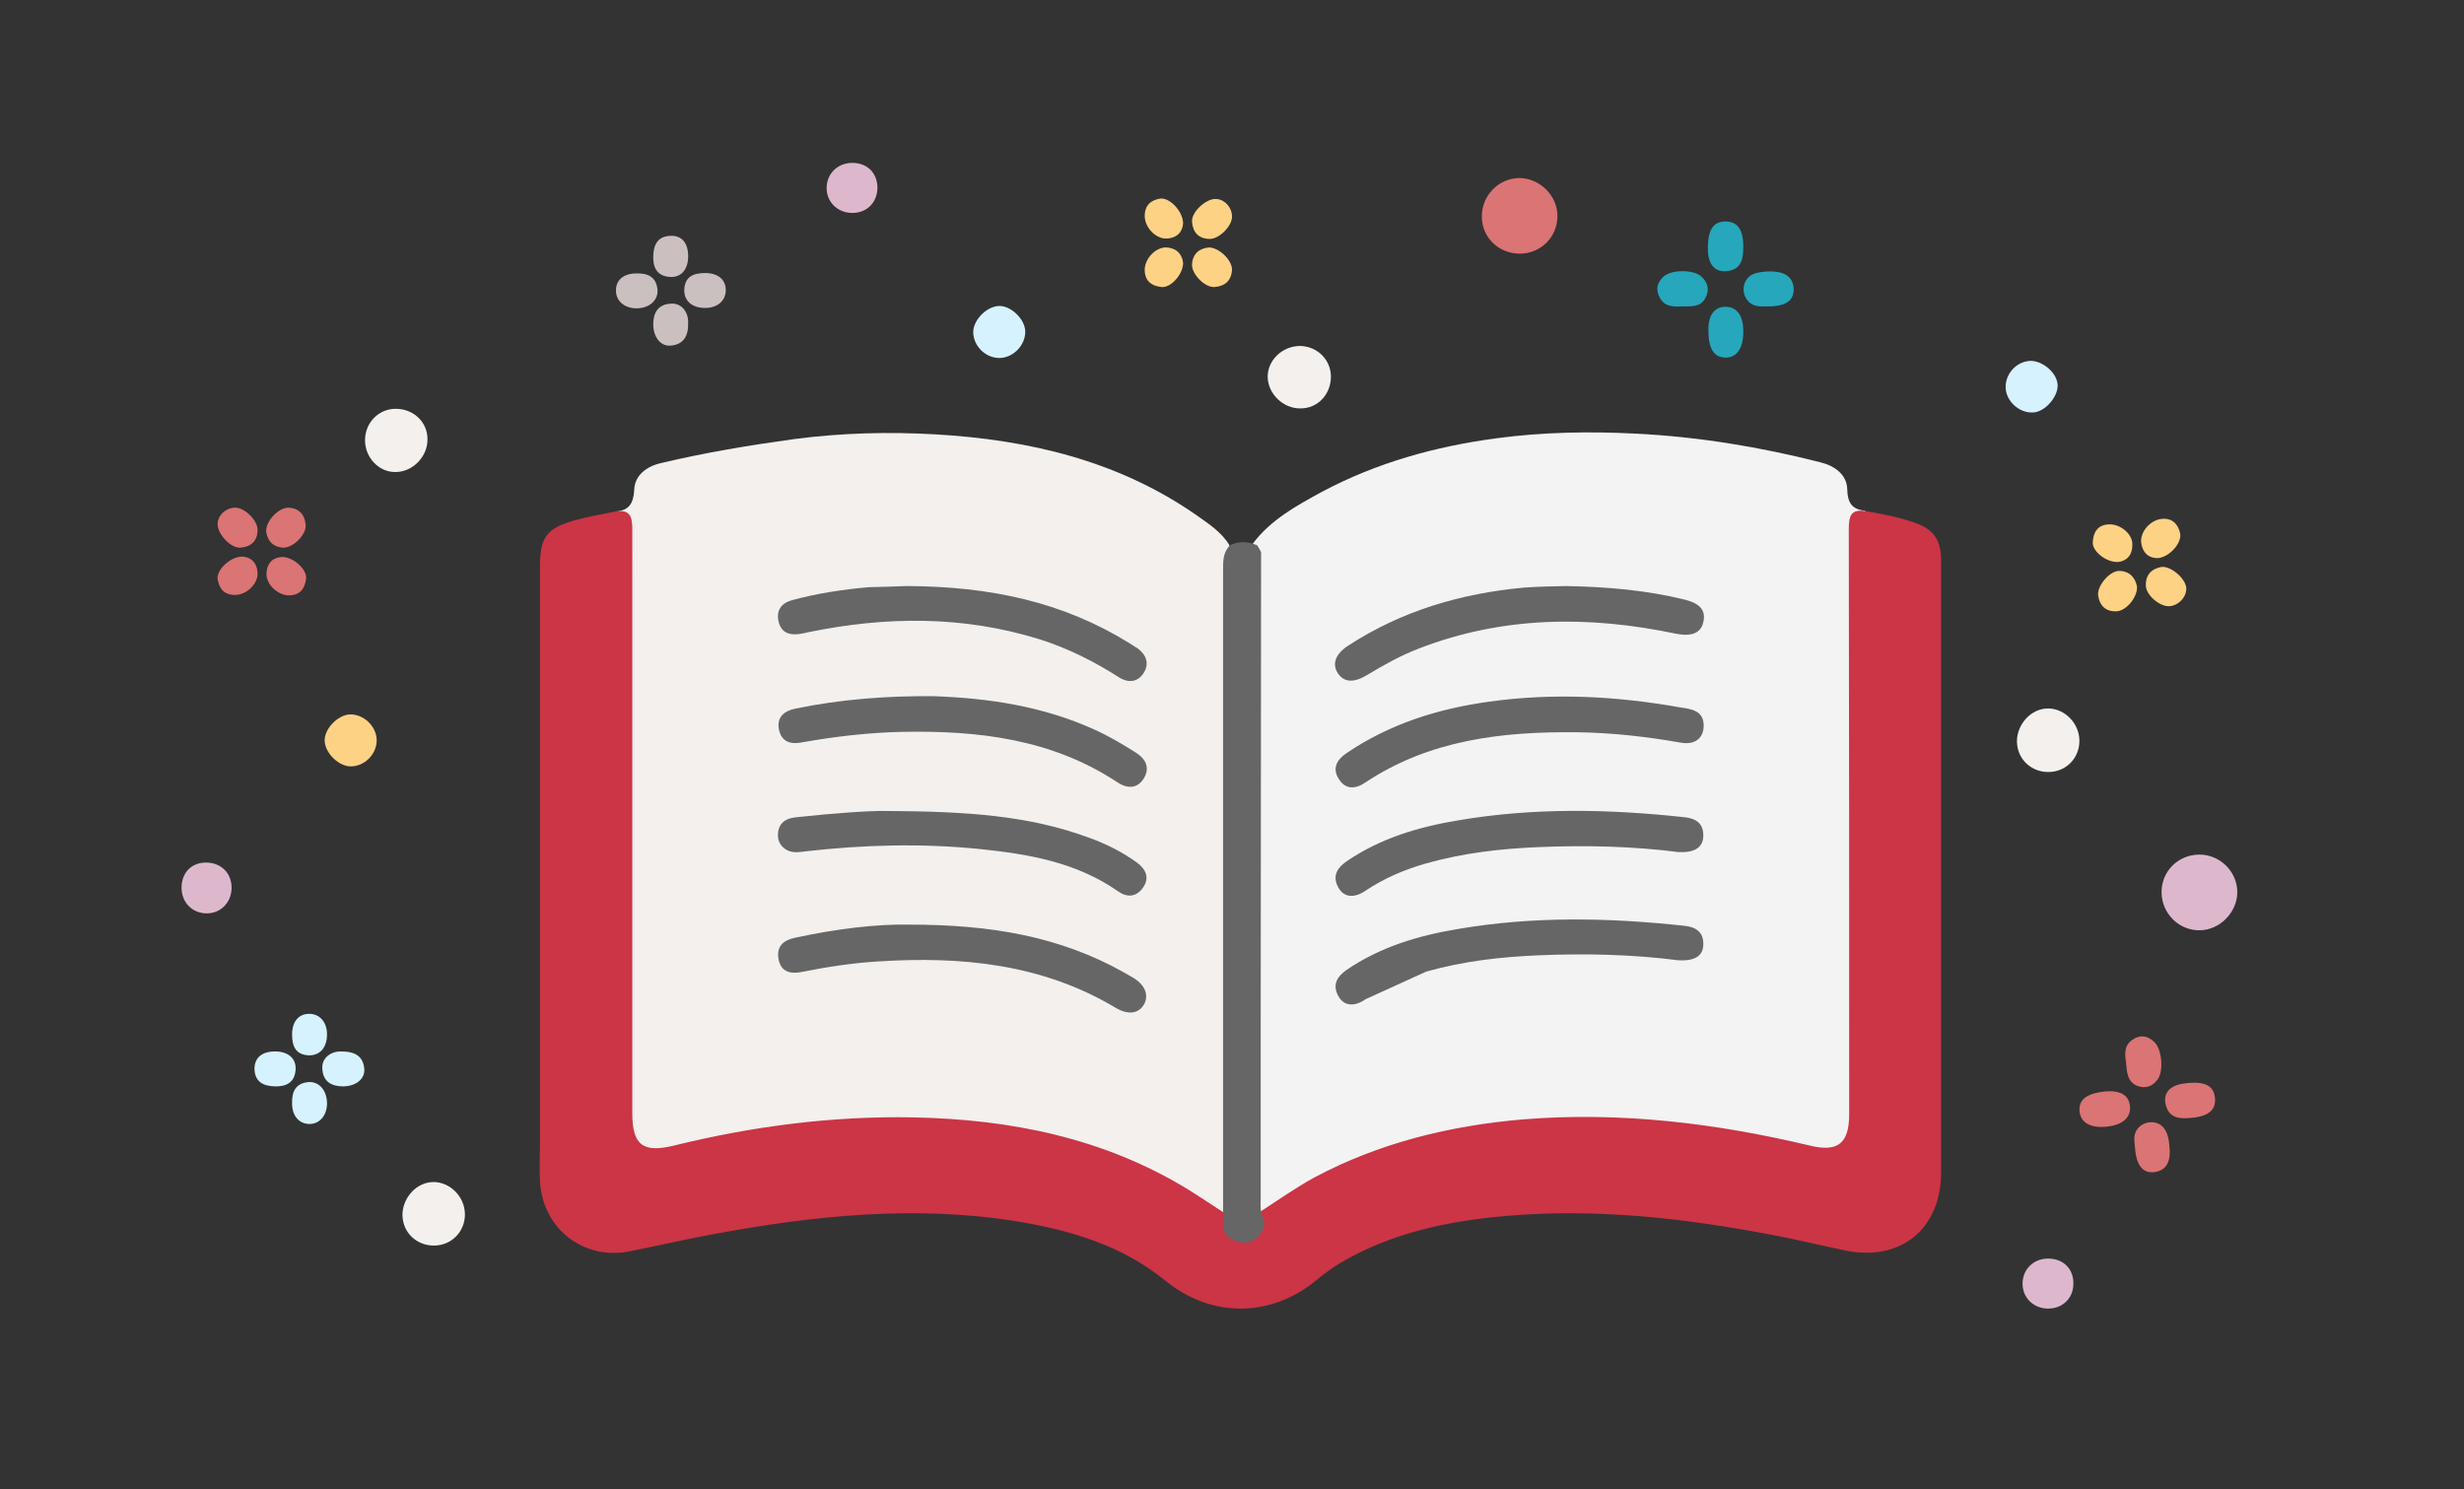
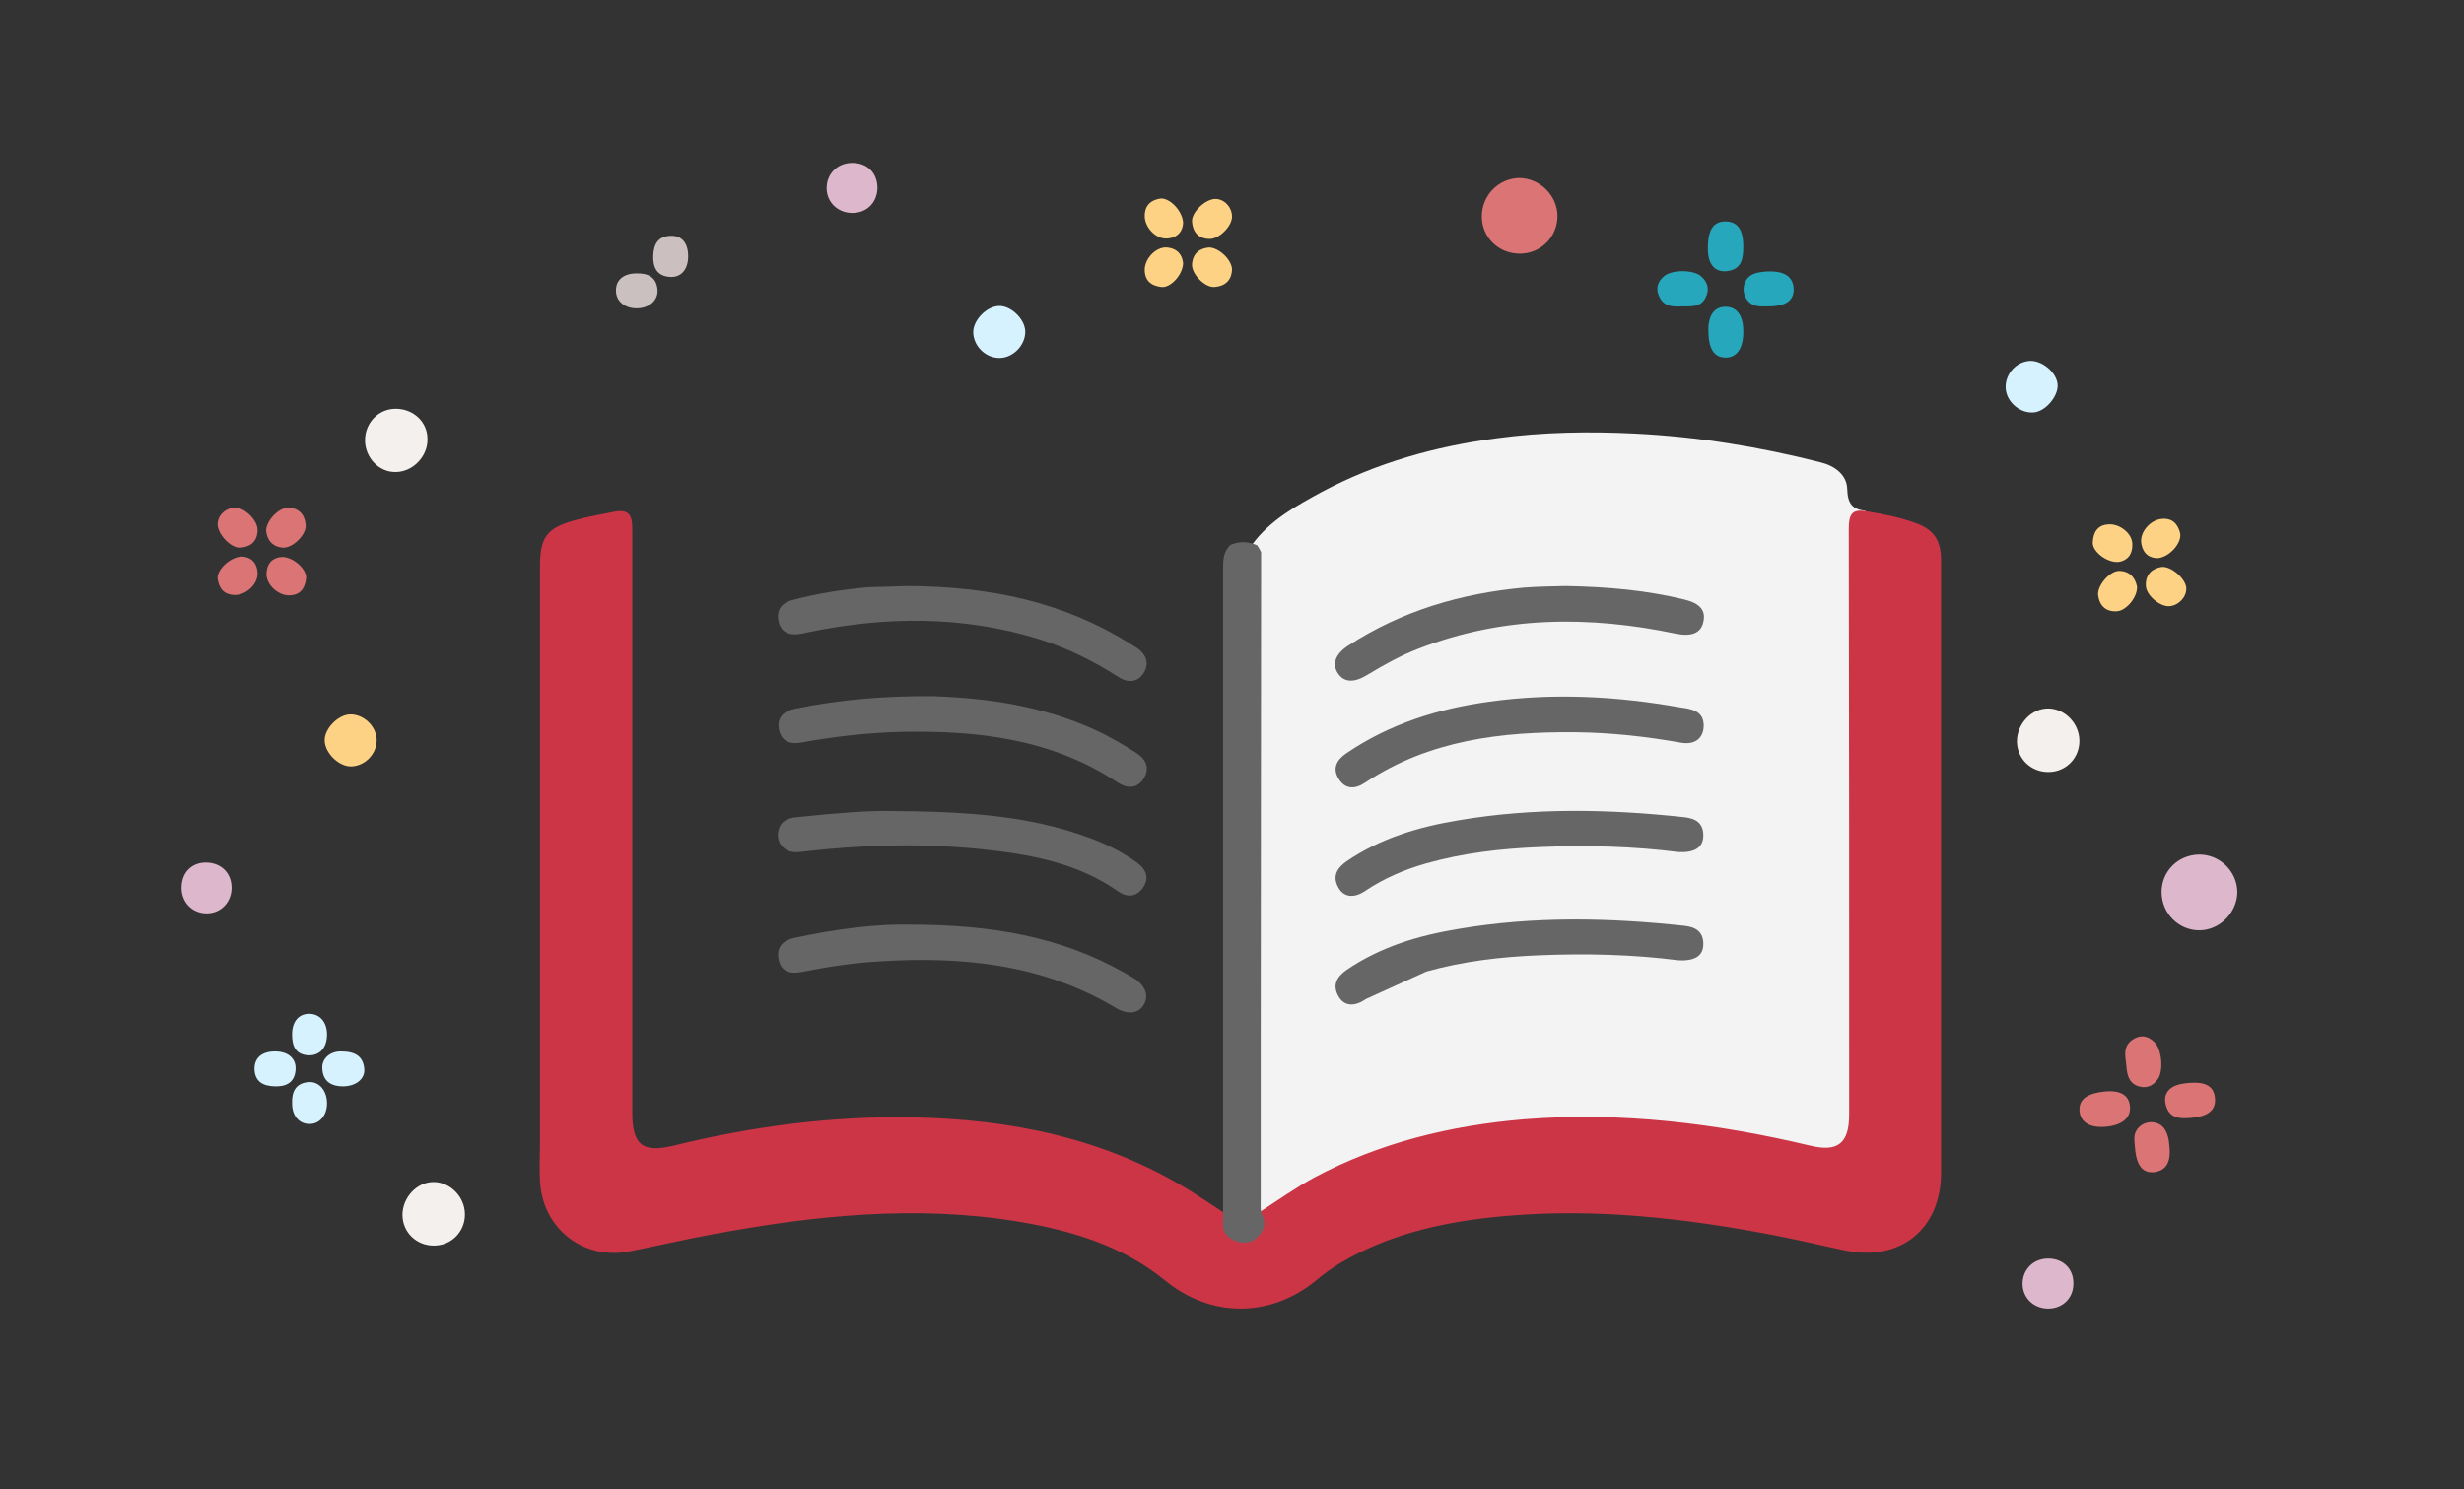
<svg xmlns="http://www.w3.org/2000/svg" version="1.1" id="Capa_1" x="0px" y="0px" viewBox="0 0 635.2 384" style="enable-background:new 0 0 635.2 384;" xml:space="preserve">
  <rect x="0" y="0" width="635.2" height="384" fill="#333333" stroke="none" />
  <style type="text/css">
	.st0{fill:#F3F0ED;}
	.st1{fill:#F3F3F3;}
	.st2{fill:#CB3546;}
	.st3{fill:#666666;}
	.st4{fill:#DB7474;}
	.st5{fill:#D6F2FE;}
	.st6{fill:#DDB8CD;}
	.st7{fill:#26A7BC;}
	.st8{fill:#CBC0C0;}
	.st9{fill:#FED284;}
	.st10{fill:#CBBFBF;}
</style>
-   <path class="st0" d="M158.7,131.9c3.4-0.3,4.6-2,4.8-5.6c0.1-3.8,3.3-6.1,6.9-6.9c11.3-2.7,22.8-4.6,34.4-6.2  c12.2-1.6,24.4-1.9,36.5-1.2c24,1.4,47,6.8,67.1,20.8c3.1,2.2,6.4,4.3,8.5,7.7c0.3,3.6-0.4,7.2-0.4,10.8c0.1,51.4,0,102.7,0,154.1  c0,2.4,0.4,4.8-0.7,7c-1.5,1.5-2.8,0.3-4-0.5c-18.2-13-38.8-19.1-60.7-21.6c-13.2-1.5-26.4-1.2-39.6,0c-13.3,1.2-26.4,3.6-39.5,6.6  c-6.3,1.4-9.8-1.5-10.1-8c-0.1-1.6,0-3.2,0-4.9c0-48.3,0-96.6,0-144.9C162.1,136,161.7,133.4,158.7,131.9L158.7,131.9z" />
  <path class="st1" d="M322.8,140.4c4.6-6.3,11.4-10,18-13.6c14.1-7.5,29.2-11.7,45-13.8c11.9-1.6,23.9-1.8,35.8-1.2  c16.1,0.8,32,3.4,47.7,7.4c3.7,0.9,6.8,3.2,6.9,6.9c0.1,3.7,1.3,5.3,4.8,5.6c-3,1.5-3.4,4.1-3.4,7.2c0.1,48.7-0.1,97.4,0.1,146.1  c0,10.4-3.5,13.6-13.7,11c-19.8-5-40-7.5-60.5-6.9c-26.9,0.7-52.5,6.3-75.1,22.1c-1.2,0.8-2.6,2.1-4.1,1.2c-1.8-1-1.2-3.1-1.2-4.8  c0-52.8,0-105.6,0-158.5c0-1.9,0.1-3.8-0.2-5.6C322.8,142.6,322.5,141.6,322.8,140.4L322.8,140.4z" />
  <path class="st2" d="M323.7,142.4c1.2,1.4,0.6,3.1,0.6,4.7c0,53.7,0,107.4,0,161.1v4.6c5.1-3.3,9.6-6.5,14.5-9.2  c16.9-9,35.1-13.4,54-15c25-2,49.6,1,73.9,6.8c7.1,1.7,10-0.6,10-8.1c0-50.3,0-100.7-0.1-151c0-3.6,0.8-5.1,4.4-4.5  c4.2,0.7,8.4,1.5,12.4,2.9c5,1.7,7,4.4,7,9.8c0,6.6,0,13.2,0,19.9c0,46,0,91.9,0,137.9c0,14.6-10.5,23.1-24.8,20.1  c-6.2-1.3-12.4-2.8-18.7-4c-22.6-4.3-45.4-6.9-68.5-4.9c-15,1.3-29.6,4.3-42.8,12.1c-2.2,1.3-4.4,2.9-6.4,4.6  c-11.8,9.6-27,9.6-38.8,0c-11-9-24.1-12.9-37.7-15.2c-26.6-4.4-53-1.6-79.3,3.3c-7,1.3-13.9,2.9-20.9,4.3  c-12,2.5-22.7-5.8-23.3-18.1c-0.2-3.2,0-6.5,0-9.7c0-49.6,0-99.2,0-148.8c0-7.4,1.7-9.8,8.8-11.8c3.5-1,7.1-1.6,10.6-2.3  c3.6-0.6,4.4,1,4.4,4.5C163,186.6,163,236.8,163,287c0,8.2,2.7,10.3,10.6,8.4c20.3-5,40.9-7.7,61.9-7.3c25,0.5,49.1,5.3,70.8,18.6  c3.1,1.9,6,3.9,9.1,5.9c1.1,0.9,1.1,2.2,1.5,3.4c0.5,1.6,1.5,2.7,3.2,2.5c2-0.2,2.8-1.7,2.8-3.4c0.1-2.2-0.4-4.5-0.4-6.7  c0-53.5,0-106.9,0-160.4C322.4,146.1,322,144,323.7,142.4L323.7,142.4z" />
  <path class="st3" d="M325.1,142.4c0,41.6-0.1,83.2-0.1,124.8c0,14,0,28,0,42c0,1.5-0.2,3,0.5,4.4c1,2.2,0.1,4.2-1.8,5.8  c-1.6,1.3-3.6,1.2-5.4,0.5c-2.3-1-3.3-2.7-3-5c0.1-0.7,0-1.5,0-2.2c0-55.3,0-110.6,0-165.9c0-2.3,0-4.5,1.9-6.3  c2.3-1,4.6-0.9,6.9,0.1C324.4,141.1,324.8,141.7,325.1,142.4L325.1,142.4z" />
  <path class="st4" d="M401.5,55.7c0,5.4-4.3,9.7-9.7,9.7c-5.5,0-9.8-4.2-9.8-9.6c0-5.4,4.3-9.8,9.6-9.9  C396.9,45.9,401.5,50.4,401.5,55.7L401.5,55.7z" />
-   <path class="st0" d="M335,89.2c4.5,0,8.1,3.5,8.1,7.9c0,4.6-3.4,8.2-7.8,8.2c-4.5,0.1-8.5-3.8-8.5-8.2  C326.8,92.9,330.5,89.3,335,89.2L335,89.2z" />
  <path class="st5" d="M264.3,85.4c0.1,3.5-3,6.8-6.5,6.9c-3.5,0.1-6.7-2.8-6.9-6.4c-0.2-3.1,3.2-6.8,6.5-7  C260.5,78.7,264.2,82.2,264.3,85.4L264.3,85.4z" />
  <path class="st6" d="M226.2,48.5c-0.1,3.8-2.8,6.5-6.7,6.4c-3.6-0.1-6.4-2.8-6.4-6.4c0-3.7,2.8-6.5,6.6-6.5  C223.6,42,226.2,44.6,226.2,48.5z" />
  <path class="st6" d="M534.5,331c0,3.8-2.9,6.5-6.7,6.4c-3.6-0.1-6.4-2.8-6.4-6.4c0-3.7,2.8-6.5,6.6-6.5  C531.9,324.5,534.6,327.2,534.5,331z" />
  <path class="st7" d="M449.4,63.5c0,3-0.3,5.9-4.1,6.4c-3,0.4-4.8-1.5-5-5c-0.2-5.4,1.2-7.8,4.5-7.8  C447.9,57.1,449.4,59.2,449.4,63.5z" />
  <path class="st7" d="M433.8,79c-2.3,0.1-4.6,0.2-5.9-2.2c-1.2-2.2-0.7-4.1,1.1-5.6c2-1.7,7.5-1.7,9.5,0c1.8,1.6,2.3,3.5,1.1,5.7  C438.4,79.2,436,79,433.8,79z" />
  <path class="st7" d="M449.4,85.7c0,4.1-1.7,6.5-4.5,6.5c-3.1,0-4.5-2.3-4.5-7.2c0-3.9,1.7-6,4.6-5.9  C447.9,79.2,449.5,81.6,449.4,85.7L449.4,85.7z" />
  <path class="st7" d="M455.8,79c-1.7,0-3.5,0.2-4.9-1.1c-2.2-2.1-1.8-5.9,1-7.2c1.1-0.5,2.4-0.6,3.6-0.7c4.5-0.2,6.7,1.3,6.9,4.4  C462.5,77.5,460.4,79,455.8,79z" />
-   <path class="st8" d="M177.4,83.2c0.1,3.6-1.3,5.6-4.4,5.9c-2.7,0.3-4.6-2.2-4.6-5.5c0-3,1.3-5.1,4.4-5.3  C175.6,78,177.5,80.4,177.4,83.2L177.4,83.2z" />
  <path class="st9" d="M317.6,56c-0.1,2.4-3.3,5.6-5.7,5.6c-2.9,0-4.4-1.7-4.6-4.4c-0.2-2.5,3.4-5.8,5.9-5.9  C315.6,51.2,317.7,53.5,317.6,56z" />
  <path class="st10" d="M177.4,66.4c-0.1,3.2-1.9,5.2-4.7,5c-3.3-0.2-4.4-2.4-4.3-5.4c0.1-3,1.2-5.1,4.5-5.2  C175.9,60.7,177.5,62.8,177.4,66.4z" />
  <path class="st9" d="M311.7,63.8c2.7,0.1,5.9,3.3,5.9,5.7c-0.1,2.8-1.8,4.3-4.5,4.5c-2.5,0.2-6-3.4-5.8-5.9  C307.5,65.3,309.3,64,311.7,63.8L311.7,63.8z" />
  <path class="st8" d="M164,70.5c3-0.1,5.2,0.9,5.5,4.2c0.2,2.8-2.2,4.8-5.4,4.8c-3.1,0-5.3-1.9-5.3-4.5  C158.7,72.2,160.8,70.5,164,70.5z" />
-   <path class="st8" d="M181.8,70.4c3.3,0,5.3,1.7,5.3,4.4c0,2.7-2.1,4.6-5.3,4.6c-3.4,0-5.5-1.8-5.4-4.8  C176.6,71.2,178.9,70.4,181.8,70.4L181.8,70.4z" />
  <path class="st9" d="M305,57.5c-0.1,2.2-1.5,3.9-4.3,4c-2.8,0.1-5.6-2.9-5.6-5.8c0-2.8,1.6-4.1,4-4.5  C301.5,50.9,304.9,54.4,305,57.5L305,57.5z" />
  <path class="st9" d="M305,67.9c-0.1,3-3.3,6.4-5.6,6.1c-2.6-0.3-4.4-1.6-4.3-4.7c0.2-2.8,2.9-5.6,5.6-5.5  C303.5,64,304.8,65.7,305,67.9z" />
  <path class="st6" d="M568,239.8c-5.3,0.6-10.1-3.3-10.7-8.7c-0.6-5.4,3.2-10.1,8.6-10.7c5.3-0.6,10.2,3.3,10.8,8.6  C577.3,234.2,573.2,239.2,568,239.8L568,239.8z" />
  <path class="st0" d="M536,190.1c0.5,4.5-2.6,8.4-7,8.9c-4.5,0.5-8.5-2.5-9-7c-0.5-4.4,2.9-8.9,7.3-9.3  C531.5,182.3,535.5,185.7,536,190.1L536,190.1z" />
  <path class="st0" d="M119.8,312.2c0.5,4.5-2.6,8.4-7,8.9c-4.5,0.5-8.5-2.5-9-7c-0.5-4.4,2.9-8.9,7.3-9.3  C115.3,304.4,119.3,307.8,119.8,312.2L119.8,312.2z" />
  <path class="st5" d="M524.6,106.3c-3.5,0.5-7-2.3-7.5-5.7c-0.5-3.5,2.1-7,5.7-7.5c3.1-0.5,7.1,2.5,7.6,5.7  C530.9,101.7,527.7,105.8,524.6,106.3L524.6,106.3z" />
  <path class="st4" d="M565.1,288.2c-3,0.3-5.9,0.3-6.8-3.4c-0.7-2.9,1-4.9,4.5-5.4c5.4-0.8,7.9,0.4,8.2,3.7  C571.3,286.1,569.4,287.8,565.1,288.2z" />
  <path class="st4" d="M548.1,274.2c-0.3-2.2-0.7-4.5,1.6-6.1c2-1.4,4-1.1,5.7,0.6c1.9,1.8,2.4,7.3,0.9,9.5c-1.4,2-3.3,2.6-5.5,1.7  C548.4,278.8,548.3,276.4,548.1,274.2z" />
  <path class="st4" d="M543,290.5c-4,0.4-6.6-1-6.9-3.9c-0.3-3.1,1.8-4.7,6.7-5.2c3.9-0.3,6.1,1,6.3,4  C549.3,288.2,547.1,290.1,543,290.5L543,290.5z" />
  <path class="st4" d="M550.4,296.1c-0.1-1.7-0.6-3.4,0.6-5c1.8-2.4,5.7-2.4,7.2,0.3c0.6,1,0.9,2.3,1,3.5c0.6,4.5-0.6,6.8-3.7,7.3  C552.5,302.6,550.8,300.7,550.4,296.1z" />
  <path class="st9" d="M559.3,156.3c-2.4,0.2-5.9-2.7-6.1-5.1c-0.2-2.8,1.3-4.5,3.9-5c2.4-0.4,6.2,2.8,6.5,5.3  C563.8,153.8,561.7,156.1,559.3,156.3z" />
  <path class="st9" d="M550.9,151.2c0.2,2.7-2.7,6.2-5.1,6.4c-2.8,0.2-4.5-1.3-4.9-4c-0.4-2.4,2.8-6.3,5.3-6.4  C548.9,147.2,550.4,148.8,550.9,151.2L550.9,151.2z" />
  <path class="st9" d="M556.4,143.9c-2.2,0.1-4-1.1-4.4-3.9c-0.4-2.8,2.3-5.9,5.2-6.2c2.7-0.3,4.2,1.2,4.8,3.6  C562.6,139.8,559.5,143.5,556.4,143.9L556.4,143.9z" />
  <path class="st9" d="M546.1,144.9c-3,0.2-6.7-2.7-6.6-5c0.1-2.6,1.2-4.6,4.2-4.7c2.8-0.1,5.9,2.3,6,5  C549.8,143.1,548.3,144.6,546.1,144.9z" />
  <path class="st0" d="M94.1,113.5c0-4.5,3.5-8.1,7.9-8.1c4.6,0,8.2,3.4,8.2,7.8c0.1,4.5-3.8,8.5-8.2,8.5  C97.7,121.8,94.1,118,94.1,113.5L94.1,113.5z" />
  <path class="st9" d="M90.2,184.2c3.5-0.1,6.8,3,6.9,6.5c0.1,3.5-2.8,6.7-6.4,6.9c-3.1,0.2-6.8-3.2-7-6.5  C83.5,188,87.1,184.3,90.2,184.2L90.2,184.2z" />
  <path class="st6" d="M53.3,222.4c3.8,0.1,6.5,2.8,6.4,6.7c-0.1,3.6-2.8,6.4-6.4,6.4c-3.7,0-6.5-2.8-6.5-6.6  C46.8,224.9,49.5,222.3,53.3,222.4z" />
  <path class="st5" d="M88,271.1c3.6,0,5.6,1.3,5.9,4.4c0.3,2.7-2.2,4.6-5.5,4.6c-3,0-5.1-1.3-5.3-4.4C82.8,272.9,85.2,271,88,271.1  L88,271.1z" />
  <path class="st4" d="M60.8,130.9c2.4,0.1,5.6,3.3,5.6,5.7c0,2.9-1.7,4.4-4.4,4.6c-2.5,0.2-5.8-3.4-5.9-5.9  C56,132.9,58.3,130.8,60.8,130.9z" />
  <path class="st5" d="M71.2,271.1c3.2,0.1,5.2,1.9,5,4.7c-0.2,3.3-2.4,4.4-5.4,4.3c-3-0.1-5.1-1.2-5.2-4.5  C65.6,272.6,67.7,271,71.2,271.1z" />
  <path class="st4" d="M68.6,136.8c0.1-2.7,3.3-5.9,5.7-5.9c2.8,0.1,4.3,1.8,4.5,4.5c0.2,2.5-3.4,6-5.9,5.8  C70.2,141,68.8,139.2,68.6,136.8L68.6,136.8z" />
  <path class="st5" d="M75.3,284.5c-0.1-3,0.9-5.2,4.2-5.5c2.8-0.2,4.8,2.2,4.8,5.5c0,3.1-1.9,5.3-4.5,5.3  C77.1,289.8,75.3,287.7,75.3,284.5z" />
  <path class="st5" d="M75.3,266.7c0-3.3,1.7-5.3,4.4-5.3c2.7,0,4.6,2.1,4.6,5.3c0,3.4-1.8,5.5-4.8,5.4  C76.1,271.9,75.3,269.6,75.3,266.7L75.3,266.7z" />
  <path class="st4" d="M62.4,143.5c2.2,0.1,3.9,1.5,4,4.3c0.1,2.8-2.9,5.6-5.8,5.6c-2.8,0-4.1-1.6-4.5-4.1  C55.8,147,59.2,143.6,62.4,143.5L62.4,143.5z" />
  <path class="st4" d="M72.8,143.6c3,0.1,6.4,3.3,6.1,5.6c-0.3,2.6-1.6,4.4-4.7,4.3c-2.8-0.2-5.6-2.9-5.5-5.6  C68.8,145,70.5,143.7,72.8,143.6z" />
  <path class="st3" d="M233.8,151.1c21.5,0.1,40.2,4.1,57.3,14.7c0.7,0.5,1.5,0.9,2.2,1.4c2.2,1.6,3,3.9,1.6,6.2  c-1.5,2.5-4,2.8-6.5,1.2c-6.4-4.1-13.2-7.5-20.5-9.8c-19.7-6.1-39.5-5.9-59.5-1.8c-0.8,0.2-1.7,0.4-2.6,0.5  c-2.6,0.3-4.5-0.6-5.1-3.3c-0.6-2.7,0.6-4.6,3.3-5.4c6.5-1.8,13.2-2.8,19.9-3.4C227.7,151.3,231.6,151.2,233.8,151.1L233.8,151.1z" />
  <path class="st3" d="M240.6,179.5c14.3,0.5,28.3,2.6,41.5,8.6c3.8,1.7,7.3,3.8,10.8,6c2.6,1.7,3.6,4,1.9,6.7c-1.6,2.5-4.1,2.6-6.6,1  c-17-11.3-36.1-13.5-55.8-13.1c-8.6,0.2-17.2,1.2-25.6,2.7c-3,0.6-5.3-0.1-6-3.3c-0.6-3.2,1.3-4.8,4.3-5.4  C216.7,180.3,228.6,179.4,240.6,179.5L240.6,179.5z" />
  <path class="st3" d="M234.5,238.4c21.1,0,38.8,3.1,55.2,12.3c0.9,0.5,1.7,1,2.6,1.5c3,1.9,3.9,4.5,2.6,6.8c-1.4,2.4-4.1,2.7-7.2,0.9  c-19-11.4-39.9-13.4-61.4-12c-6.6,0.4-13.1,1.4-19.6,2.7c-2.9,0.6-5.4,0-6-3.3c-0.6-3.3,1.3-4.9,4.2-5.5  C215.4,239.5,226.2,238.2,234.5,238.4L234.5,238.4z" />
  <path class="st3" d="M228.7,209.1c20.7,0.1,36.5,1.2,51.8,6.8c4.5,1.6,8.7,3.7,12.6,6.5c2.3,1.7,3.3,3.9,1.6,6.4  c-1.7,2.5-4.1,2.7-6.5,1c-10.7-7.5-23.1-9.6-35.7-10.9c-14.9-1.5-29.9-1.1-44.8,0.6c-1.6,0.2-3.2,0.5-4.8-0.3  c-1.8-1-2.6-2.6-2.3-4.7c0.4-2.7,2.4-3.6,4.8-3.8C214.7,209.7,224,209,228.7,209.1L228.7,209.1z" />
  <path class="st3" d="M403.6,151.1c11,0.2,20.9,1.1,30.7,3.5c4,1,5.5,2.8,4.8,5.8c-0.6,2.8-3,3.8-7,3c-22.4-4.7-44.6-4.6-66.3,3.8  c-4.7,1.8-9,4.2-13.3,6.8c-3.4,2.1-6,2-7.6-0.4c-1.6-2.4-0.6-5,2.6-7.1c13.8-9,29.1-13.5,45.4-15  C396.8,151.2,400.7,151.2,403.6,151.1L403.6,151.1z" />
  <path class="st3" d="M439.2,186.8c0.1,3.5-2.2,5.3-5.8,4.7c-9-1.6-18-2.6-27.1-2.7c-19.2-0.2-37.9,2-54.4,13c-2.5,1.7-5.1,1.8-6.8-1  c-1.7-2.7-0.5-4.9,2-6.6c11.2-7.6,23.7-11.5,36.9-13.3c16.5-2.3,32.9-1.4,49.2,1.5C436,182.8,439,183.2,439.2,186.8L439.2,186.8z" />
  <path class="st3" d="M432.7,219.7c-11.6-1.5-23.7-1.8-35.8-1.3c-9.9,0.4-19.6,1.5-29.2,4.2c-5.6,1.6-10.8,3.8-15.6,7  c-3,2.1-5.7,1.8-7.1-0.8c-1.6-2.9-0.3-5,2.1-6.7c8.8-6,18.6-8.9,28.9-10.6c19.4-3.3,38.8-2.9,58.2-0.8c3,0.3,5,1.6,4.9,4.9  C439,218.5,436.9,219.9,432.7,219.7L432.7,219.7z" />
  <path class="st3" d="M352.1,257.6c-3,2.1-5.7,1.8-7.1-0.8c-1.6-2.9-0.3-5,2.1-6.7c8.8-6,18.6-8.9,28.9-10.6  c19.4-3.3,38.8-2.9,58.2-0.8c3,0.3,5,1.6,4.9,4.9c-0.1,2.9-2.2,4.2-6.4,4v0c-11.6-1.5-23.7-1.8-35.8-1.3c-9.9,0.4-19.6,1.5-29.2,4.2  " />
</svg>